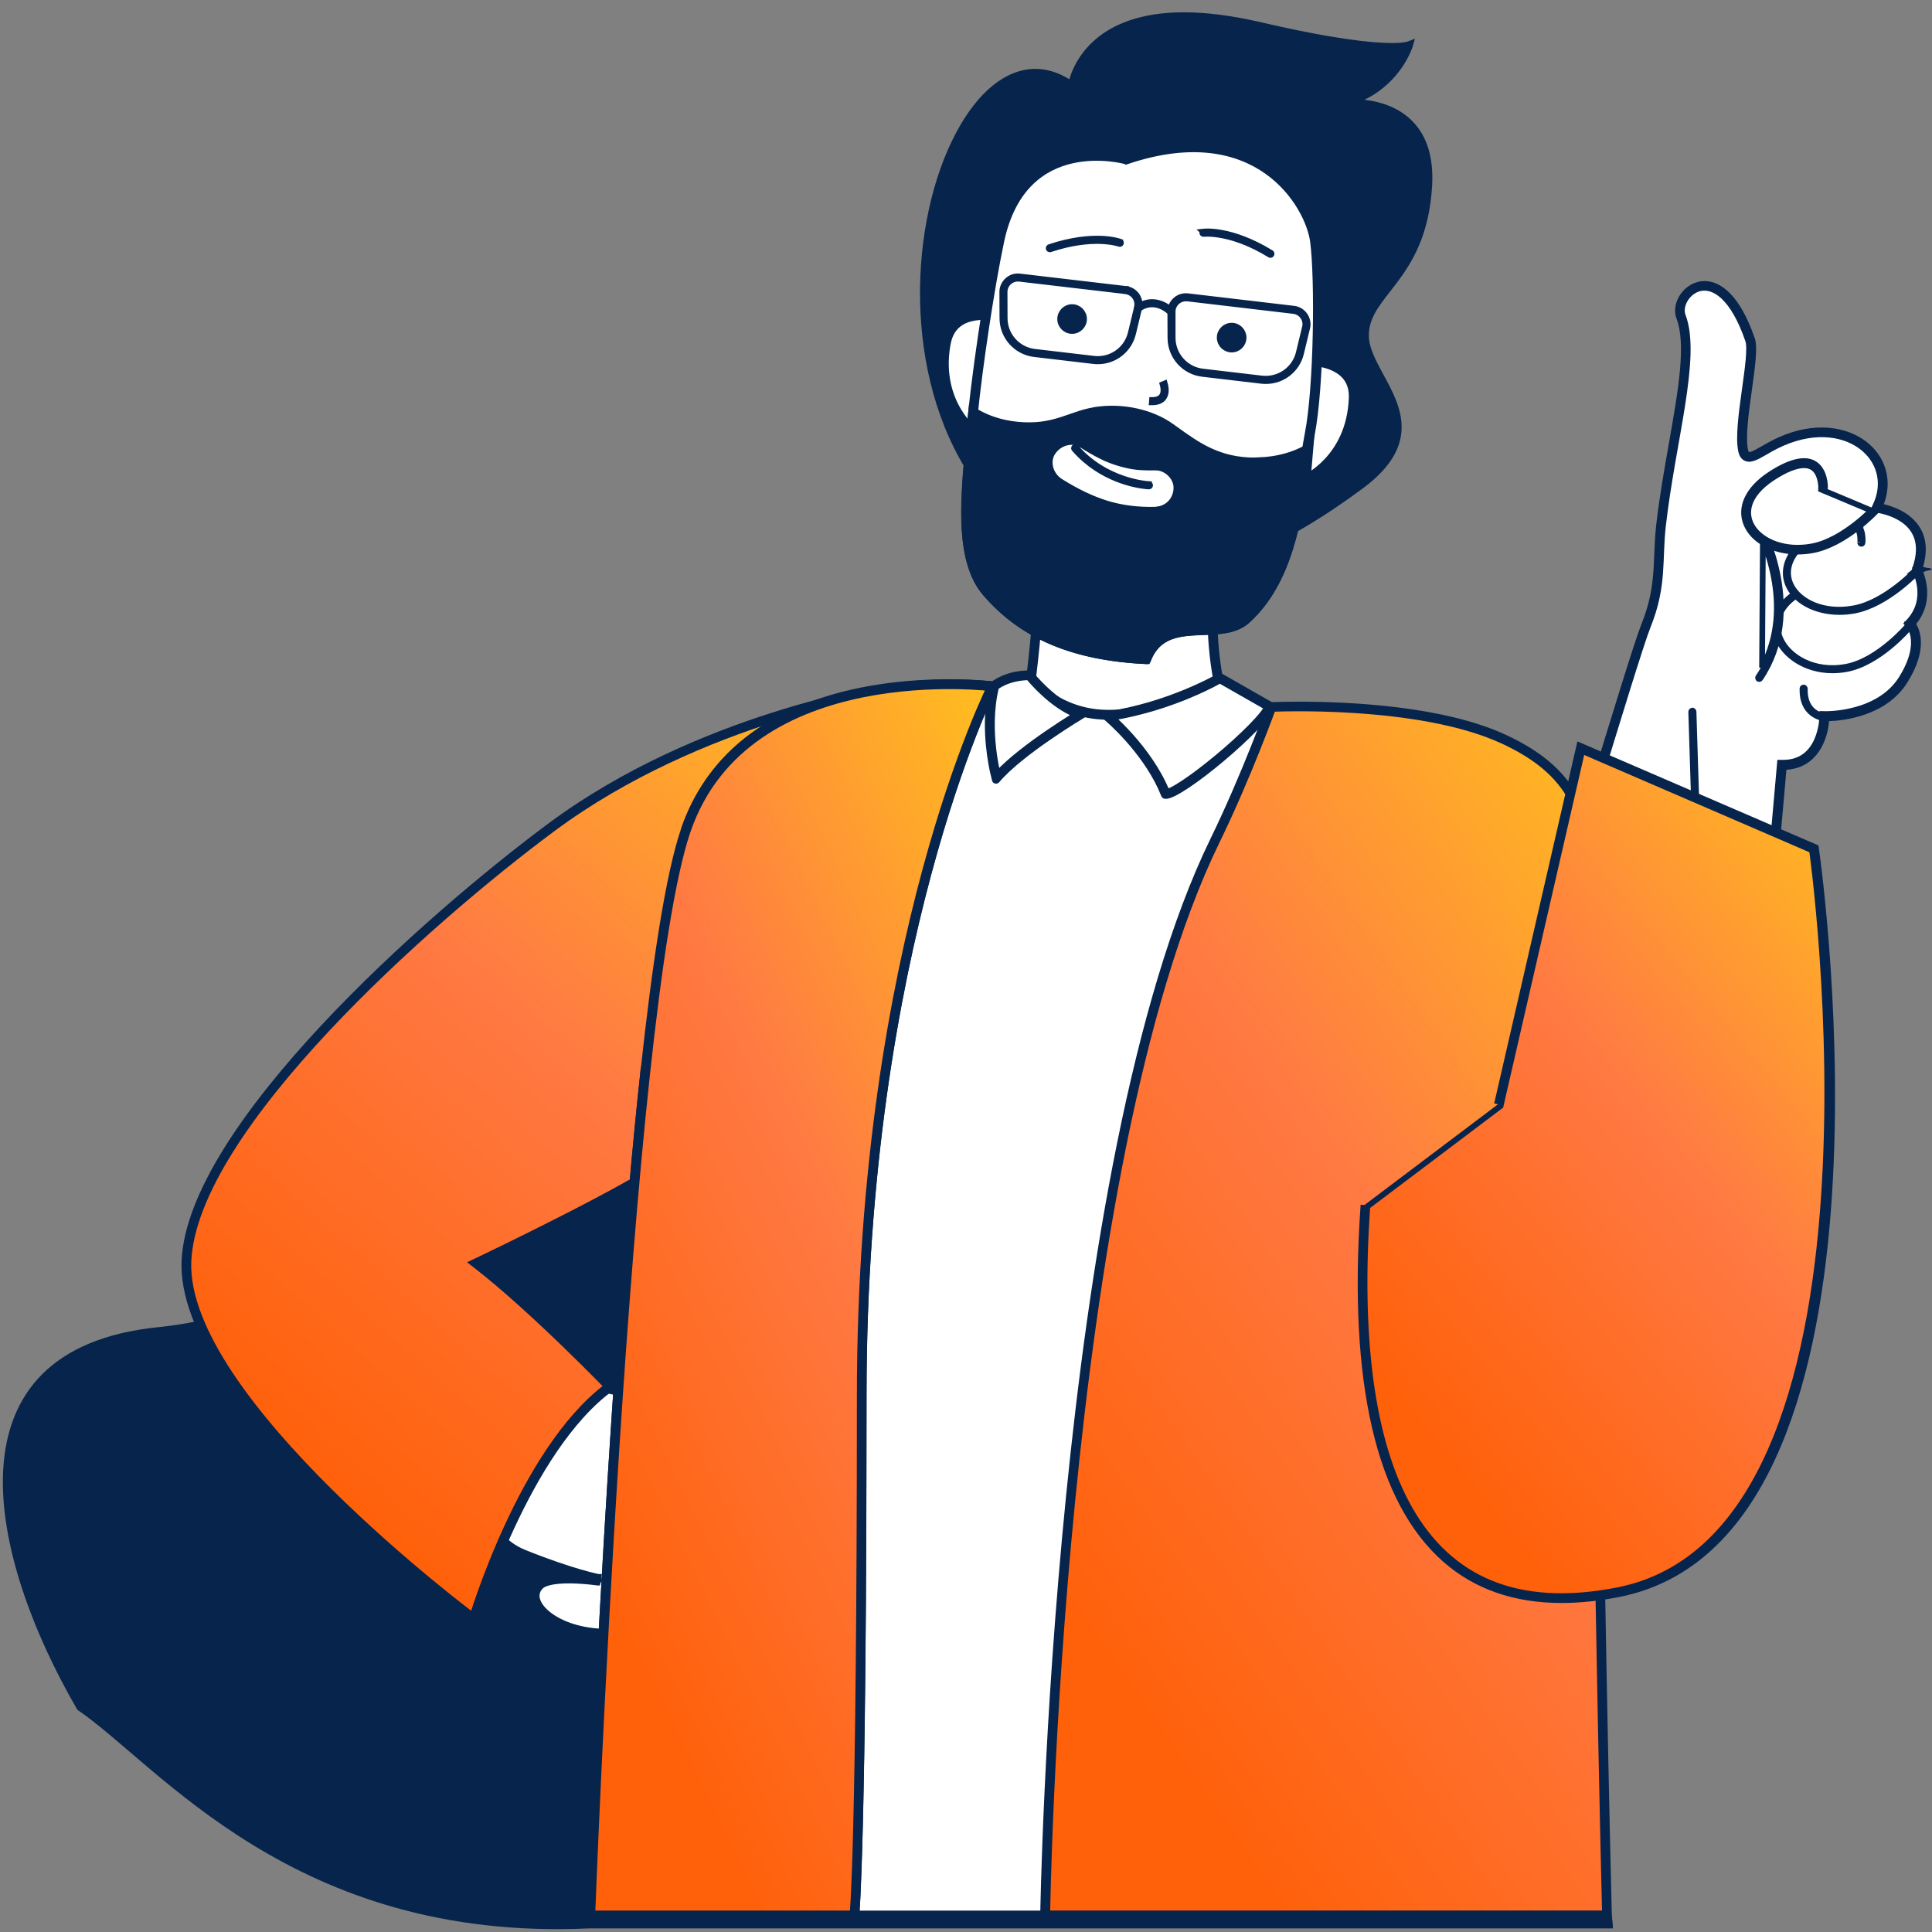
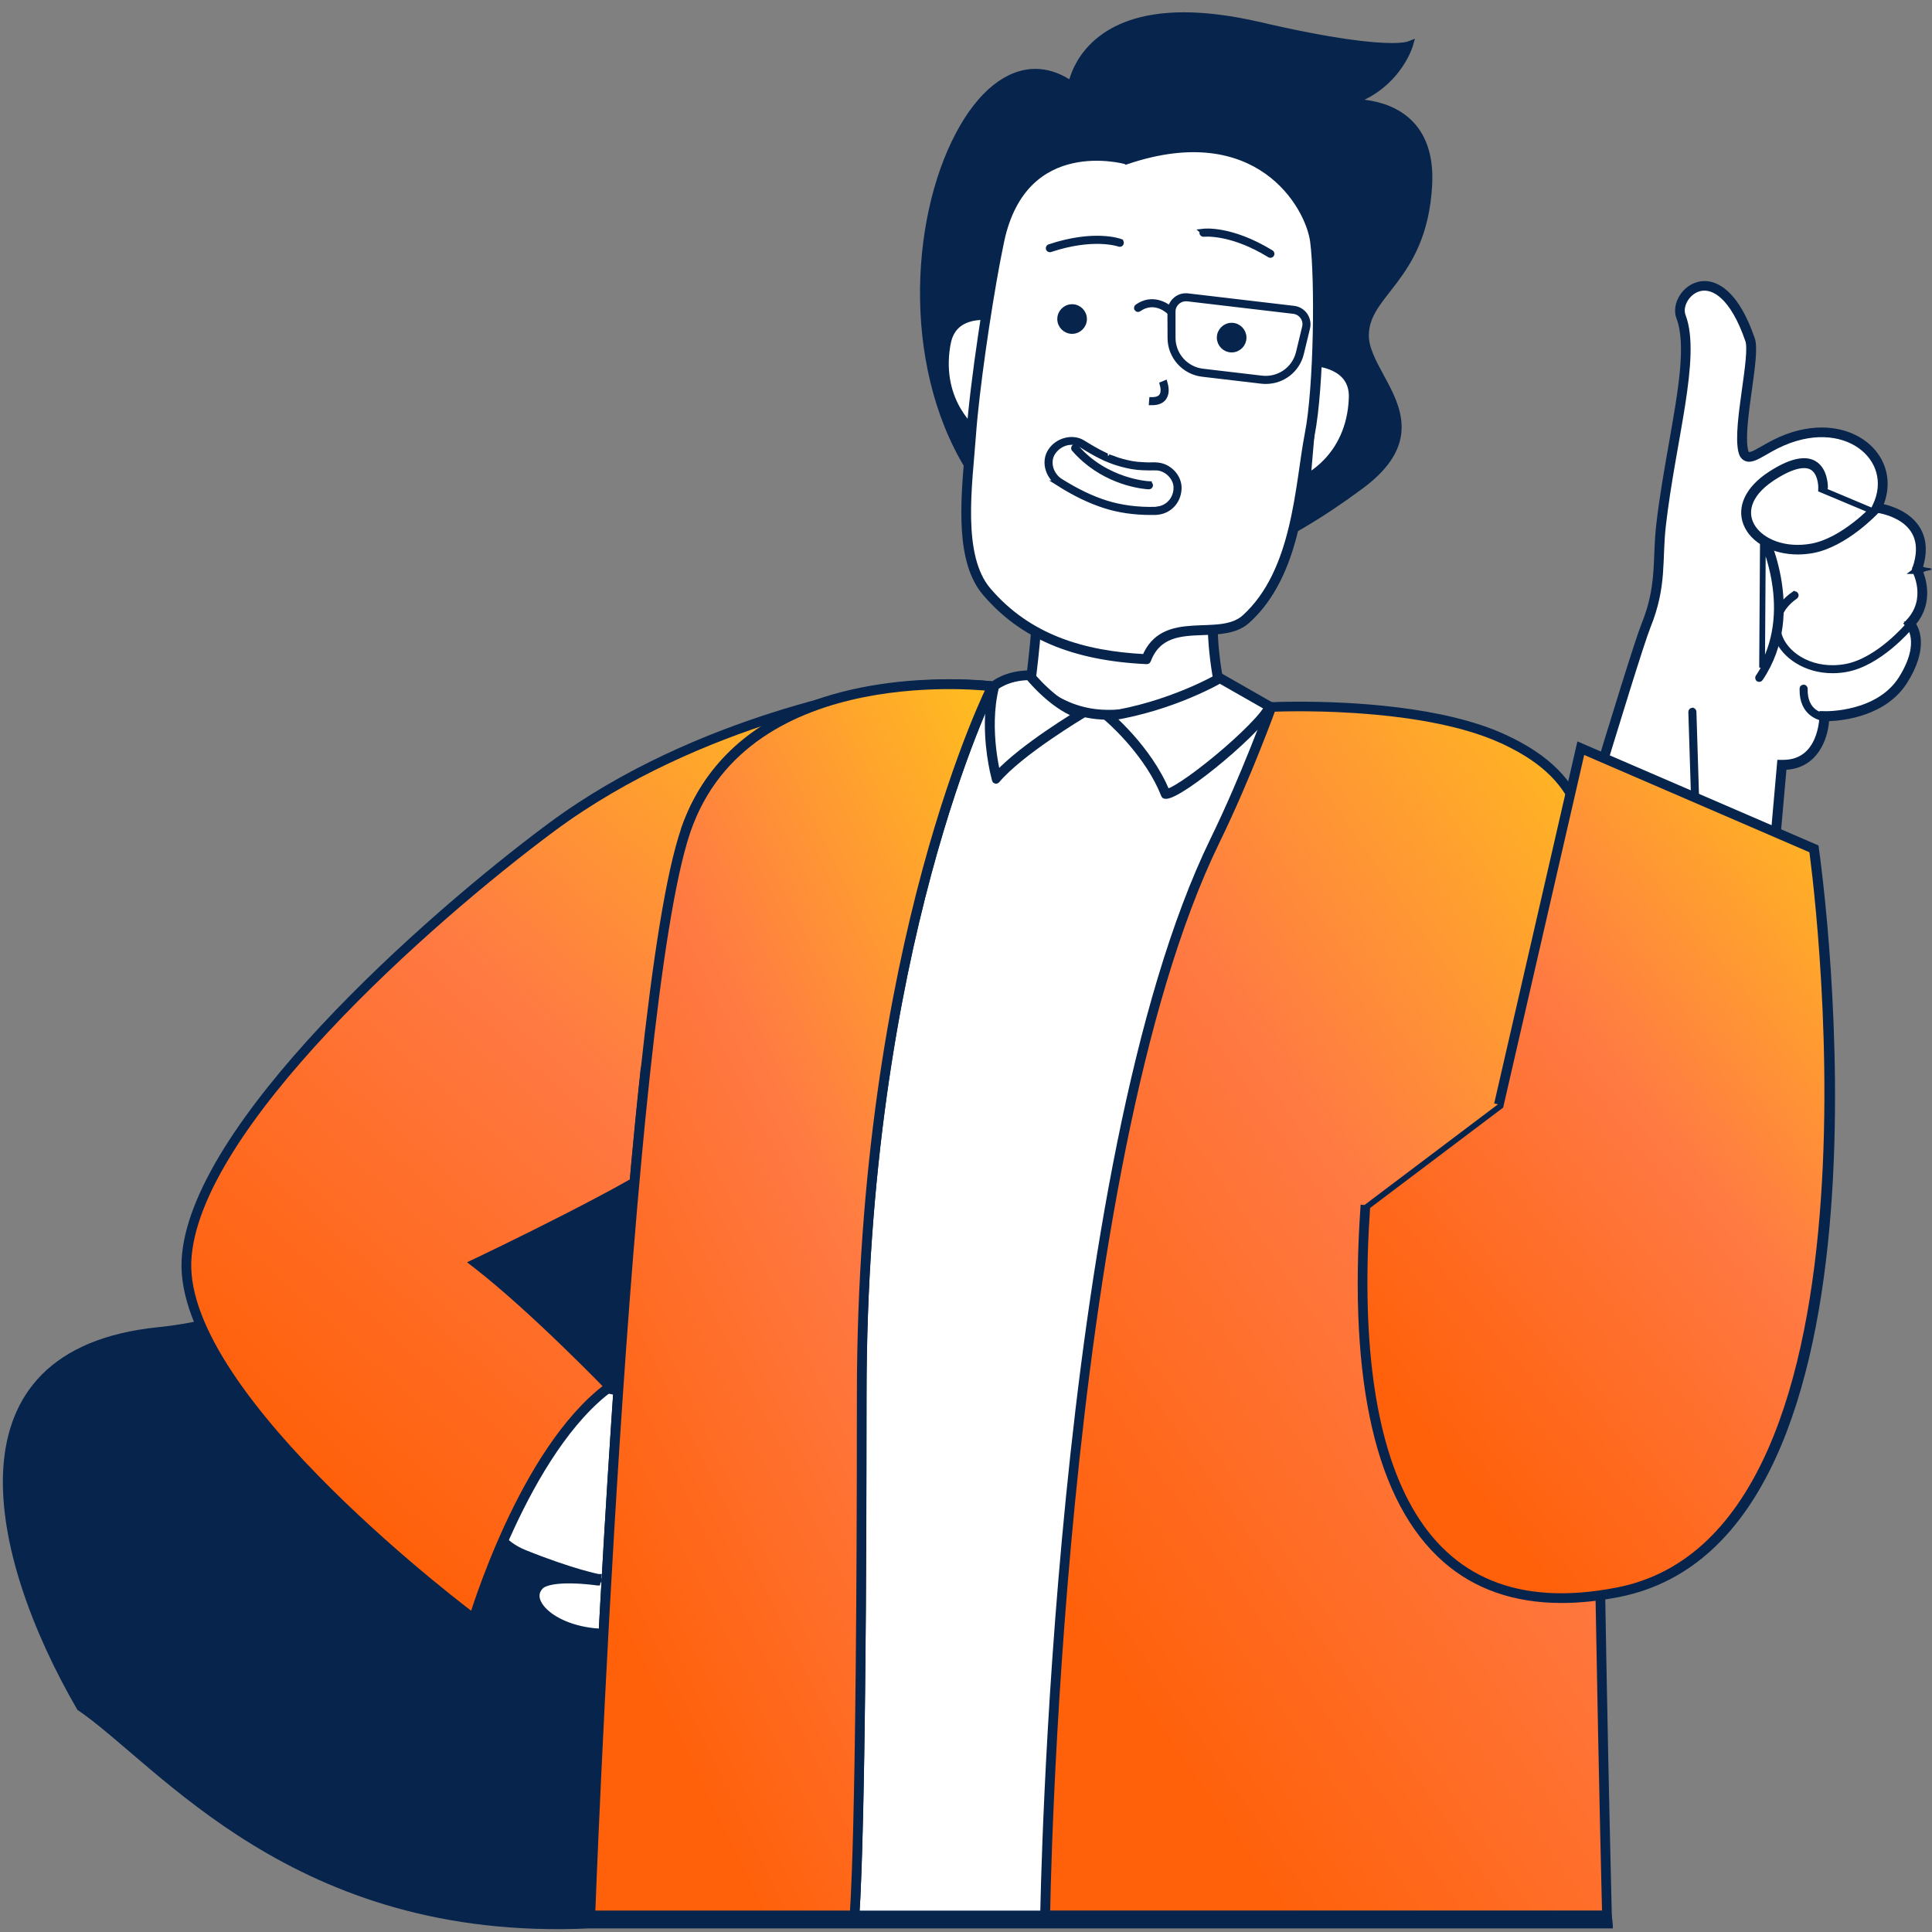
<svg xmlns="http://www.w3.org/2000/svg" width="84" height="84" viewBox="0 0 84 84" fill="none">
  <rect x="0" y="0" width="84" height="84" fill="#808080" stroke="none" />
  <path d="M25.617 83.843H70.125C70.125 78.496 52.556 58.892 34.987 51.763C17.418 44.635 18.59 56.516 6.877 57.704C-2.493 58.655 -0.541 67.605 3.363 74.338C6.877 76.714 12.733 84.437 25.617 83.843Z" fill="#06244C" />
  <path d="M47.903 1.867C48.946 1.028 50.938 0.375 54.727 1.255C57.484 1.896 59.118 2.108 60.065 2.159C60.538 2.185 60.841 2.171 61.029 2.148C61.037 2.147 61.045 2.145 61.053 2.144C61.04 2.173 61.028 2.206 61.012 2.24C60.922 2.429 60.778 2.686 60.565 2.96C60.138 3.507 59.435 4.118 58.321 4.378L58.225 4.4V4.644L58.365 4.626L58.367 4.625C58.369 4.625 58.372 4.625 58.375 4.625C58.382 4.624 58.392 4.622 58.406 4.621C58.434 4.619 58.475 4.616 58.527 4.613C58.632 4.608 58.782 4.604 58.962 4.612C59.323 4.629 59.799 4.691 60.265 4.875C60.73 5.059 61.182 5.363 61.505 5.859C61.828 6.356 62.03 7.057 61.974 8.05C61.86 10.046 61.194 11.179 60.549 12.05C60.229 12.481 59.898 12.869 59.653 13.254C59.404 13.646 59.23 14.056 59.22 14.555C59.209 15.058 59.429 15.561 59.688 16.056C59.951 16.56 60.253 17.057 60.45 17.583C60.645 18.103 60.728 18.633 60.558 19.188C60.386 19.744 59.955 20.345 59.079 20.995C57.305 22.311 54.449 24.145 51.392 24.686C49.866 24.957 48.294 24.904 46.781 24.308C45.27 23.712 43.808 22.569 42.508 20.644C39.992 16.916 39.855 11.861 40.942 8.157C41.486 6.305 42.331 4.809 43.318 3.987C43.81 3.578 44.333 3.34 44.869 3.302C45.404 3.264 45.965 3.425 46.537 3.836L46.709 3.96L46.734 3.749V3.748C46.735 3.747 46.735 3.744 46.735 3.74C46.736 3.733 46.739 3.722 46.741 3.708C46.746 3.679 46.755 3.636 46.769 3.581C46.796 3.471 46.845 3.314 46.926 3.13C47.087 2.762 47.38 2.288 47.903 1.867Z" fill="#06244C" stroke="#06244C" stroke-width="0.25" />
  <path d="M51.474 0.66C52.445 0.66 53.551 0.802 54.764 1.083V1.082C58.002 1.836 59.679 1.996 60.523 1.996C60.777 1.996 60.949 1.981 61.059 1.965C61.114 1.957 61.153 1.949 61.181 1.942C61.194 1.939 61.205 1.937 61.213 1.935C61.217 1.933 61.22 1.932 61.223 1.932C61.224 1.931 61.225 1.931 61.226 1.931L61.227 1.93H61.227L61.23 1.929L61.329 1.891L61.301 1.988C61.281 2.05 60.831 3.452 59.306 4.207L59.116 4.186C60.287 3.657 60.859 2.728 61.084 2.257L61.179 2.06L60.96 2.079C60.349 2.134 58.722 2.106 54.743 1.181C53.544 0.904 52.443 0.761 51.476 0.761C49.304 0.761 48.098 1.46 47.435 2.193C46.778 2.92 46.669 3.663 46.659 3.74L46.648 3.823L46.58 3.774C46.072 3.41 45.548 3.221 45.019 3.221C43.811 3.221 42.663 4.197 41.77 5.88C40.758 7.784 40.18 10.377 40.227 13.043C40.273 15.71 40.944 18.463 42.443 20.684C44.334 23.484 46.88 24.915 49.676 24.915C52.461 24.915 55.725 23.572 59.12 21.054C60.295 20.182 60.714 19.369 60.719 18.58C60.724 17.806 60.327 17.086 59.961 16.412C59.642 15.829 59.359 15.302 59.302 14.779L59.291 14.556C59.308 13.777 59.732 13.226 60.262 12.545C60.978 11.623 61.878 10.466 62.035 8.171H62.041L62.048 8.053C62.108 6.948 61.86 6.07 61.287 5.463C60.515 4.645 59.356 4.529 58.75 4.529C58.636 4.529 58.541 4.534 58.473 4.538L58.451 4.42C58.66 4.365 58.853 4.297 59.033 4.221L59.239 4.427L59.303 4.489L59.352 4.466C59.989 4.546 60.778 4.781 61.356 5.394C61.936 6.007 62.206 6.896 62.142 8.057C62.022 10.16 61.304 11.328 60.625 12.23L60.338 12.602C59.836 13.246 59.404 13.794 59.39 14.555C59.383 14.851 59.468 15.152 59.591 15.45C59.714 15.749 59.88 16.055 60.047 16.362V16.363C60.419 17.044 60.814 17.774 60.815 18.564C60.817 19.339 60.437 20.201 59.179 21.133C55.696 23.717 52.62 25.014 49.674 25.014C46.739 25.014 44.278 23.584 42.357 20.737C40.855 18.512 40.175 15.742 40.128 13.046C40.081 10.349 40.665 7.737 41.679 5.831C42.622 4.055 43.814 3.12 45.017 3.12C45.489 3.12 45.962 3.265 46.428 3.553L46.568 3.64L46.614 3.48C46.719 3.115 47.002 2.412 47.72 1.8C48.436 1.19 49.596 0.66 51.474 0.66Z" fill="#06244C" stroke="#06244C" stroke-width="0.25" />
  <path d="M42.841 13.787C42.895 13.789 42.943 13.794 42.982 13.798L42.316 18.654C42.288 18.628 42.254 18.599 42.221 18.565C42.064 18.406 41.858 18.165 41.668 17.843C41.298 17.217 40.984 16.282 41.192 15.027L41.212 14.925C41.279 14.566 41.429 14.322 41.611 14.156C41.796 13.989 42.02 13.892 42.242 13.84C42.464 13.788 42.68 13.781 42.841 13.787Z" fill="white" stroke="#06244C" stroke-width="0.25" />
  <path d="M41.931 13.756C42.348 13.583 42.819 13.581 43.134 13.64L43.14 13.641C43.163 13.649 43.177 13.672 43.173 13.696L43.172 13.699C43.169 13.72 43.155 13.735 43.136 13.738H43.115C43.078 13.732 42.662 13.659 42.218 13.767C41.994 13.821 41.758 13.923 41.56 14.105C41.36 14.29 41.205 14.551 41.138 14.912C40.712 17.189 41.963 18.458 42.338 18.781L42.438 18.861C42.462 18.878 42.465 18.91 42.45 18.931L42.449 18.932C42.439 18.945 42.426 18.952 42.41 18.952C42.403 18.952 42.392 18.95 42.381 18.941C42.298 18.881 40.544 17.562 41.042 14.895C41.159 14.263 41.521 13.926 41.931 13.756Z" fill="#06244C" stroke="#06244C" stroke-width="0.25" />
  <path d="M45.083 29.694C46.095 29.582 47.271 29.554 48.491 29.611C50.935 29.727 53.545 30.193 55.382 31.04L55.401 31.048C56.303 31.467 56.924 32.001 57.335 32.633C57.749 33.269 57.957 34.014 58.017 34.857C58.137 36.552 57.661 38.621 57.1 40.964C56.816 42.147 56.28 43.473 55.626 44.946C54.974 46.416 54.205 48.035 53.468 49.791C51.991 53.306 50.628 57.394 50.527 62.059C50.427 66.702 50.502 72.019 50.602 76.175C50.651 78.253 50.707 80.041 50.751 81.31C50.773 81.944 50.791 82.448 50.805 82.794C50.811 82.966 50.817 83.1 50.82 83.189C50.82 83.192 50.82 83.194 50.82 83.196H33.408C33.408 83.134 33.408 83.049 33.407 82.942C33.406 82.694 33.405 82.327 33.407 81.856C33.411 80.915 33.424 79.553 33.461 77.875C33.535 74.518 33.707 69.893 34.096 64.823C34.874 54.677 36.52 42.772 39.983 35.665C40.68 34.236 41.038 33.016 41.381 32.095C41.727 31.164 42.053 30.557 42.667 30.266C43.226 30.001 44.068 29.806 45.083 29.694Z" fill="white" stroke="#06244C" stroke-width="0.25" />
  <path d="M47.291 29.505C45.273 29.505 43.574 29.753 42.638 30.195C42.222 30.392 41.938 30.725 41.701 31.167C41.467 31.606 41.273 32.165 41.044 32.821C40.773 33.6 40.439 34.565 39.919 35.629V35.63C36.61 42.42 34.962 53.651 34.143 63.495C33.322 73.345 33.328 81.83 33.335 83.144L33.336 83.269H50.901L50.897 83.138C50.835 81.593 50.418 70.614 50.602 62.057C50.734 55.886 53.086 50.718 54.984 46.545C55.905 44.521 56.711 42.746 57.117 41.191L57.123 41.197L57.175 40.98C57.698 38.79 58.193 36.724 58.094 34.994C58.044 34.126 57.845 33.335 57.42 32.651C56.994 31.967 56.347 31.399 55.417 30.969C53.454 30.064 50.34 29.505 47.291 29.505ZM33.237 81.751C33.254 78.841 33.362 72.21 33.955 64.61C34.746 54.47 36.397 42.63 39.829 35.587C40.347 34.526 40.668 33.597 40.95 32.787C41.186 32.107 41.385 31.535 41.635 31.08C41.883 30.628 42.176 30.301 42.595 30.102C43.525 29.662 45.231 29.402 47.291 29.402C50.364 29.402 53.494 29.97 55.457 30.877L55.482 30.889H55.483C56.429 31.329 57.076 31.893 57.502 32.557C57.932 33.227 58.143 34.006 58.201 34.878C58.317 36.628 57.816 38.724 57.27 41.001C56.885 42.612 56.051 44.446 55.077 46.587C53.193 50.727 50.836 55.905 50.703 62.06C50.514 70.917 50.965 82.372 51.001 83.262L51.002 83.282L51.01 83.301C51.012 83.307 51.013 83.313 51.013 83.318C51.013 83.346 50.99 83.368 50.963 83.368H33.287C33.258 83.368 33.237 83.345 33.237 83.32V81.751Z" fill="#06244C" stroke="#06244C" stroke-width="0.25" />
  <path d="M57.432 15.833C57.59 15.862 57.799 15.917 58.004 16.017C58.209 16.116 58.407 16.26 58.55 16.464C58.691 16.666 58.784 16.937 58.77 17.303C58.721 18.63 58.193 19.505 57.682 20.048C57.425 20.32 57.172 20.51 56.983 20.631C56.944 20.657 56.904 20.676 56.871 20.695L57.29 15.812C57.329 15.817 57.378 15.823 57.432 15.833Z" fill="white" stroke="#06244C" stroke-width="0.25" />
  <path d="M57.174 15.627C57.494 15.639 57.953 15.743 58.322 16.004C58.685 16.26 58.965 16.669 58.94 17.31C58.84 19.997 56.871 20.905 56.745 20.961C56.733 20.965 56.726 20.967 56.721 20.967C56.713 20.967 56.705 20.965 56.696 20.959L56.676 20.934C56.669 20.916 56.672 20.896 56.685 20.882L56.702 20.87C56.802 20.827 58.742 19.946 58.84 17.305C58.854 16.936 58.76 16.647 58.606 16.423C58.453 16.201 58.245 16.05 58.039 15.948C57.63 15.746 57.208 15.727 57.169 15.726H57.17C57.14 15.724 57.12 15.7 57.121 15.675C57.122 15.655 57.128 15.643 57.134 15.638C57.138 15.634 57.147 15.628 57.167 15.626L57.174 15.627Z" fill="#06244C" stroke="#06244C" stroke-width="0.25" />
  <path d="M52.635 26.471C52.633 26.519 52.631 26.582 52.63 26.657C52.626 26.852 52.627 27.133 52.642 27.477C52.67 28.141 52.753 29.041 52.97 30.02C52.956 30.025 52.942 30.031 52.927 30.036C52.831 30.068 52.691 30.115 52.517 30.169C52.168 30.277 51.683 30.42 51.135 30.556C50.033 30.828 48.694 31.068 47.699 30.963H47.698C46.928 30.882 45.949 30.585 44.898 29.626C44.9 29.607 44.904 29.584 44.907 29.558C44.918 29.471 44.934 29.346 44.952 29.192C44.989 28.885 45.036 28.462 45.08 28C45.161 27.153 45.23 26.163 45.193 25.521L52.635 26.471Z" fill="white" stroke="#06244C" stroke-width="0.25" />
  <path d="M45.062 25.329H45.066L52.775 26.312C52.789 26.314 52.8 26.321 52.808 26.33L52.818 26.364V26.375C52.818 26.375 52.791 26.818 52.82 27.494C52.846 28.089 52.917 28.872 53.088 29.727L53.168 30.098C53.174 30.122 53.16 30.148 53.137 30.156H53.135C53.079 30.177 52.355 30.43 51.391 30.679C50.424 30.927 49.225 31.169 48.216 31.169C48.029 31.169 47.851 31.159 47.683 31.142C46.613 31.029 45.651 30.566 44.737 29.719H44.738C44.724 29.704 44.718 29.688 44.719 29.673C44.721 29.655 44.822 28.887 44.909 27.974C44.985 27.178 45.05 26.26 45.026 25.634L45.011 25.385C45.01 25.375 45.011 25.367 45.014 25.36L45.024 25.345L45.029 25.339C45.034 25.334 45.039 25.331 45.043 25.33C45.047 25.329 45.053 25.328 45.062 25.329ZM45.126 25.584C45.18 26.786 44.895 29.094 44.831 29.594L44.822 29.658L44.871 29.702C45.741 30.489 46.664 30.93 47.693 31.038C48.585 31.133 49.737 30.953 50.739 30.727C51.745 30.499 52.616 30.221 52.953 30.108L53.06 30.072L53.036 29.963C52.684 28.354 52.695 26.98 52.711 26.519L52.715 26.404L52.602 26.39L45.267 25.455L45.119 25.436L45.126 25.584Z" fill="#06244C" stroke="#06244C" stroke-width="0.25" />
  <path d="M49.012 7.009C51.849 6.057 53.815 6.546 55.094 7.455C56.38 8.37 56.987 9.72 57.089 10.507V10.508C57.194 11.32 57.236 12.897 57.201 14.532C57.166 16.167 57.054 17.845 56.856 18.856C56.748 19.414 56.66 20.072 56.558 20.768C56.454 21.465 56.334 22.205 56.157 22.939C55.803 24.41 55.224 25.842 54.116 26.847C53.85 27.088 53.508 27.198 53.117 27.252C52.721 27.306 52.304 27.3 51.869 27.327C51.444 27.353 51.013 27.411 50.639 27.601C50.28 27.782 49.981 28.081 49.78 28.566C47.078 28.429 44.711 27.706 42.968 25.668C42.332 24.925 42.121 23.787 42.097 22.541C42.072 21.297 42.232 19.982 42.31 18.892C42.445 17.005 42.944 13.564 43.364 11.34L43.538 10.47C43.793 9.281 44.261 8.478 44.81 7.938C45.361 7.399 46.001 7.115 46.613 6.978C47.226 6.84 47.81 6.849 48.241 6.893C48.456 6.914 48.633 6.945 48.755 6.97C48.816 6.982 48.864 6.993 48.895 7.001C48.911 7.005 48.924 7.008 48.932 7.01C48.935 7.011 48.939 7.012 48.94 7.013H48.942V7.014L48.98 6.915L49.012 7.009Z" fill="white" stroke="#06244C" stroke-width="0.25" />
  <path d="M51.849 6.325H51.9C55.557 6.325 57.097 9.143 57.272 10.492C57.376 11.302 57.42 12.878 57.386 14.52C57.352 16.161 57.24 17.853 57.036 18.895C56.951 19.323 56.88 19.814 56.805 20.329C56.642 21.449 56.461 22.695 56.089 23.872C55.717 25.049 55.155 26.148 54.238 26.98C53.743 27.429 53.045 27.46 52.31 27.487C51.832 27.505 51.34 27.522 50.918 27.678C50.485 27.838 50.127 28.142 49.913 28.718V28.719C49.906 28.737 49.887 28.751 49.866 28.751H49.863C46.66 28.602 44.436 27.655 42.837 25.785C42.259 25.11 42.017 24.139 41.946 23.058C41.875 21.979 41.975 20.813 42.065 19.765C42.093 19.457 42.118 19.163 42.139 18.882C42.297 16.64 42.943 12.426 43.37 10.435C43.722 8.791 44.476 7.86 45.295 7.337C46.118 6.811 47.022 6.689 47.682 6.689C48.308 6.69 48.788 6.794 48.94 6.833L48.977 6.842L49.011 6.831C50.014 6.497 50.969 6.328 51.845 6.321L51.849 6.325ZM51.894 6.421C50.995 6.421 50.02 6.596 48.994 6.94C48.985 6.942 48.972 6.943 48.964 6.94C48.91 6.925 48.383 6.787 47.679 6.787C46.904 6.787 46.011 6.946 45.23 7.488C44.445 8.033 43.787 8.955 43.465 10.455C43.038 12.444 42.395 16.646 42.235 18.886C42.215 19.165 42.189 19.463 42.162 19.77C42.075 20.783 41.975 21.932 42.038 22.99C42.101 24.046 42.327 25.036 42.909 25.718C44.478 27.551 46.659 28.477 49.741 28.643L49.828 28.648L49.862 28.567C50.101 28.01 50.471 27.727 50.895 27.575C51.328 27.42 51.82 27.402 52.304 27.385C52.647 27.372 52.994 27.359 53.31 27.298C53.627 27.236 53.925 27.123 54.168 26.903C55.082 26.074 55.636 24.967 56.001 23.802C56.365 22.637 56.544 21.402 56.702 20.312L56.701 20.311C56.779 19.79 56.849 19.302 56.933 18.874L56.962 18.725H56.956C57.141 17.684 57.245 16.069 57.277 14.514C57.312 12.882 57.27 11.301 57.166 10.501C56.993 9.158 55.473 6.421 51.894 6.421Z" fill="#06244C" stroke="#06244C" stroke-width="0.25" />
-   <path d="M47.645 17.993C48.868 17.803 50.05 18.118 50.837 18.683V18.684C51.867 19.426 52.836 20.193 54.545 20.193C55.376 20.193 56.094 20.017 56.706 19.715C56.542 20.798 56.389 22.077 56.053 23.319C55.691 24.655 55.121 25.928 54.108 26.847C53.842 27.088 53.5 27.197 53.109 27.251C52.713 27.305 52.296 27.3 51.861 27.327C51.436 27.353 51.005 27.411 50.631 27.601C50.272 27.782 49.974 28.081 49.773 28.565C47.071 28.428 44.703 27.706 42.96 25.668C42.324 24.925 42.114 23.787 42.089 22.54C42.07 21.607 42.156 20.634 42.232 19.746L42.302 18.892C42.319 18.66 42.346 18.38 42.382 18.064C43.039 18.44 43.831 18.664 44.763 18.664C45.395 18.664 45.89 18.529 46.341 18.378C46.795 18.226 47.188 18.065 47.645 17.993ZM47.105 19.195C46.578 18.862 45.917 19.107 45.611 19.579V19.58C45.28 20.099 45.524 20.777 45.998 21.075C46.549 21.421 47.13 21.73 47.747 21.954L48.014 22.045C48.628 22.242 49.279 22.329 49.922 22.338L49.911 22.35L50.224 22.342C50.796 22.327 51.23 21.91 51.303 21.365L51.312 21.255C51.326 20.957 51.192 20.68 50.99 20.48C50.789 20.281 50.509 20.151 50.218 20.157H50.217C50.044 20.162 49.873 20.162 49.702 20.153C49.622 20.149 49.546 20.144 49.469 20.138V20.137H49.458C49.457 20.137 49.454 20.136 49.449 20.136C49.443 20.135 49.434 20.135 49.424 20.134L49.355 20.126C49.332 20.122 49.307 20.118 49.286 20.114C49.259 20.11 49.241 20.107 49.232 20.105L49.23 20.105C49.16 20.091 49.089 20.076 49.016 20.06H49.015C48.876 20.029 48.739 19.991 48.602 19.947C48.467 19.903 48.345 19.852 48.203 19.8L48.144 19.773C48.076 19.742 48.01 19.708 47.941 19.674C47.655 19.531 47.379 19.367 47.105 19.195Z" fill="#06244C" stroke="#06244C" stroke-width="0.25" />
-   <path d="M47.617 17.822C48.798 17.636 50.073 17.919 50.942 18.544V18.545L51.1 18.658H51.101C52.057 19.346 52.984 20.02 54.551 20.02H54.753L54.747 20.01C55.521 19.982 56.228 19.795 56.846 19.444L56.935 19.393L56.92 19.496L56.796 20.328C56.633 21.448 56.453 22.693 56.08 23.87C55.708 25.046 55.147 26.145 54.23 26.977C53.735 27.425 53.037 27.456 52.302 27.483C51.824 27.501 51.331 27.519 50.909 27.675C50.476 27.835 50.119 28.139 49.904 28.714L49.891 28.748L49.855 28.747H49.855C46.651 28.598 44.428 27.651 42.829 25.782C42.252 25.106 42.01 24.134 41.938 23.054C41.867 21.975 41.968 20.809 42.058 19.761V19.76C42.083 19.453 42.107 19.157 42.128 18.876C42.138 18.737 42.152 18.58 42.169 18.408L42.23 17.852L42.238 17.775L42.305 17.818C43.01 18.265 43.837 18.488 44.762 18.488C45.499 18.488 46.048 18.297 46.562 18.117C46.817 18.028 47.072 17.94 47.342 17.877L47.617 17.822ZM50.722 18.513C49.876 17.977 48.714 17.753 47.636 17.919H47.635C47.267 17.978 46.936 18.094 46.599 18.212C46.058 18.401 45.515 18.589 44.767 18.589C43.916 18.589 43.151 18.404 42.486 18.04L42.322 17.95L42.303 18.137C42.273 18.419 42.248 18.673 42.231 18.887C42.211 19.168 42.187 19.463 42.159 19.773L42.158 19.773C42.071 20.785 41.972 21.933 42.035 22.991C42.098 24.047 42.323 25.037 42.905 25.719C44.474 27.552 46.655 28.478 49.737 28.644L49.824 28.648L49.858 28.568C50.097 28.011 50.467 27.728 50.892 27.576C51.325 27.421 51.816 27.403 52.3 27.386C52.644 27.373 52.99 27.36 53.306 27.299C53.623 27.237 53.922 27.124 54.164 26.904C55.078 26.075 55.632 24.969 55.997 23.804C56.27 22.93 56.439 22.017 56.573 21.156L56.698 20.316C56.724 20.146 56.745 19.985 56.77 19.823L56.807 19.592L56.594 19.691C55.986 19.976 55.301 20.121 54.551 20.121C53.157 20.121 52.281 19.616 51.414 19.005L51.042 18.738L50.888 18.625L50.887 18.624L50.722 18.513Z" fill="#06244C" stroke="#06244C" stroke-width="0.25" />
  <path d="M45.681 19.619C45.983 19.151 46.637 18.983 47.073 19.257C47.392 19.457 47.662 19.609 47.916 19.738H47.917C47.956 19.758 47.995 19.776 48.034 19.795L48.019 19.879L48.246 19.97L48.287 19.905L48.337 19.922V19.923C48.42 19.955 48.502 19.985 48.586 20.014L48.588 20.015C48.658 20.037 48.728 20.057 48.798 20.076L49.01 20.129L49.226 20.173L49.232 20.174L49.47 20.206H49.475C49.548 20.213 49.629 20.219 49.707 20.222V20.223C49.866 20.231 50.022 20.231 50.177 20.227L50.179 20.23H50.23C50.476 20.23 50.708 20.319 50.894 20.48L50.971 20.553C51.137 20.726 51.233 20.943 51.247 21.157L51.248 21.249C51.223 21.825 50.797 22.248 50.234 22.263H50.233C50.165 22.265 50.101 22.265 50.032 22.265C49.315 22.265 48.646 22.168 48.043 21.975H48.042C47.405 21.771 46.75 21.458 46.043 21.012H46.044C45.803 20.859 45.627 20.609 45.563 20.325C45.507 20.072 45.55 19.821 45.681 19.619ZM46.584 19.215C46.261 19.215 45.945 19.396 45.767 19.673C45.662 19.834 45.621 20.027 45.647 20.222L45.661 20.306C45.711 20.528 45.84 20.733 46.018 20.872L46.097 20.928C46.795 21.367 47.442 21.679 48.073 21.879C48.727 22.086 49.461 22.183 50.231 22.162L50.352 22.159V22.145C50.801 22.079 51.128 21.713 51.149 21.239L51.148 21.238C51.159 21.015 51.063 20.79 50.898 20.617V20.616L50.83 20.553C50.666 20.412 50.458 20.326 50.253 20.326V20.325L50.25 20.326C50.033 20.331 49.881 20.328 49.704 20.321H49.705L49.467 20.306L49.205 20.27C49.133 20.256 49.06 20.242 48.989 20.225L48.986 20.224C48.843 20.193 48.702 20.153 48.559 20.108H48.558C48.473 20.082 48.392 20.05 48.302 20.017L48.074 19.925C48.007 19.894 47.94 19.862 47.873 19.827H47.871C47.616 19.7 47.344 19.544 47.022 19.341H47.02C46.888 19.259 46.74 19.215 46.584 19.215Z" fill="#06244C" stroke="#06244C" stroke-width="0.25" />
  <path d="M46.782 19.449V19.45C47.436 20.204 48.224 20.604 48.849 20.814C49.443 21.015 49.895 21.046 49.955 21.049V21.05C49.985 21.051 50.006 21.076 50.005 21.101C50.004 21.13 49.98 21.15 49.954 21.15L49.849 21.143C49.43 21.102 47.877 20.864 46.707 19.516L46.695 19.481C46.696 19.469 46.703 19.456 46.714 19.446C46.735 19.428 46.764 19.43 46.782 19.449Z" fill="#06244C" stroke="#06244C" stroke-width="0.25" />
  <path d="M51.643 12.88L56.251 13.422L56.259 13.423C56.448 13.447 56.621 13.551 56.731 13.709V13.71C56.828 13.85 56.87 14.021 56.848 14.187L56.834 14.258L56.567 15.362C56.397 16.073 55.767 16.568 55.037 16.568C54.974 16.568 54.913 16.566 54.852 16.558H54.851L52.279 16.255C51.489 16.162 50.89 15.491 50.888 14.694L50.883 13.56C50.883 13.376 50.953 13.205 51.081 13.076V13.075C51.227 12.927 51.426 12.855 51.643 12.88ZM51.563 12.975C51.407 12.975 51.262 13.036 51.152 13.146C51.044 13.254 50.981 13.399 50.985 13.557V14.693C50.988 15.439 51.55 16.068 52.291 16.155L54.862 16.458H54.863C55.612 16.54 56.294 16.06 56.469 15.339L56.727 14.27L56.73 14.268L56.737 14.233C56.778 14.07 56.746 13.903 56.651 13.766H56.65C56.557 13.629 56.406 13.54 56.242 13.52H56.241L51.633 12.977H51.634C51.607 12.974 51.58 12.975 51.563 12.975Z" fill="#06244C" stroke="#06244C" stroke-width="0.25" />
-   <path d="M44.257 12.116C44.1 12.116 43.954 12.177 43.845 12.287C43.734 12.398 43.677 12.546 43.677 12.698V12.699L43.681 13.835C43.681 14.581 44.244 15.21 44.984 15.297L47.556 15.599L47.557 15.6C48.309 15.684 48.99 15.202 49.164 14.48L49.431 13.376L49.435 13.361V13.347C49.465 13.194 49.434 13.035 49.344 12.906C49.249 12.771 49.101 12.681 48.935 12.661L48.935 12.66L44.326 12.119H44.327C44.3 12.116 44.274 12.116 44.257 12.116ZM43.578 12.699C43.576 12.517 43.647 12.347 43.776 12.218L43.777 12.217C43.923 12.067 44.125 11.995 44.336 12.021H44.338L48.946 12.562H48.949V12.563C49.116 12.582 49.272 12.664 49.383 12.792L49.428 12.85C49.524 12.992 49.565 13.163 49.543 13.328L49.529 13.399L49.263 14.503C49.09 15.214 48.462 15.71 47.732 15.71C47.669 15.71 47.608 15.707 47.548 15.699H47.546L44.975 15.396C44.184 15.304 43.583 14.632 43.583 13.836L43.578 12.7V12.699Z" fill="#06244C" stroke="#06244C" stroke-width="0.25" />
  <path d="M49.45 13.349C49.775 13.119 50.089 13.1 50.355 13.167C50.557 13.218 50.732 13.321 50.857 13.424L50.966 13.525C50.975 13.536 50.979 13.548 50.978 13.56L50.963 13.595C50.953 13.604 50.94 13.608 50.928 13.608C50.915 13.608 50.902 13.603 50.894 13.595C50.876 13.575 50.715 13.411 50.469 13.31C50.216 13.208 49.87 13.173 49.509 13.429L49.508 13.43C49.484 13.447 49.454 13.44 49.44 13.42V13.419L49.438 13.416C49.431 13.407 49.428 13.394 49.431 13.381C49.433 13.367 49.44 13.356 49.45 13.349Z" fill="#06244C" stroke="#06244C" stroke-width="0.25" />
  <path d="M45.629 10.744C47.58 10.092 48.682 10.501 48.706 10.51V10.511C48.732 10.521 48.745 10.548 48.735 10.574C48.725 10.601 48.699 10.614 48.67 10.604C48.588 10.574 47.5 10.226 45.659 10.839L45.654 10.841C45.654 10.841 45.651 10.842 45.644 10.842C45.625 10.842 45.604 10.829 45.596 10.807C45.59 10.787 45.596 10.767 45.611 10.754L45.629 10.744Z" fill="#06244C" stroke="#06244C" stroke-width="0.25" />
  <path d="M52.316 10.07C52.342 10.067 53.507 9.919 55.262 10.994L55.268 10.997C55.285 11.012 55.293 11.038 55.279 11.06C55.269 11.078 55.253 11.086 55.236 11.086L55.21 11.077L54.899 10.896C54.191 10.504 53.591 10.319 53.149 10.233C52.897 10.185 52.697 10.168 52.558 10.164C52.488 10.162 52.433 10.163 52.395 10.165C52.377 10.166 52.361 10.167 52.351 10.168C52.346 10.168 52.342 10.169 52.339 10.169H52.336L52.327 10.17C52.318 10.171 52.305 10.168 52.293 10.159C52.282 10.15 52.275 10.139 52.273 10.129C52.27 10.101 52.289 10.075 52.317 10.071L52.316 10.07Z" fill="#06244C" stroke="#06244C" stroke-width="0.25" />
  <path d="M53.547 14.336C53.737 14.336 53.891 14.489 53.891 14.68C53.891 14.87 53.735 15.023 53.547 15.023C53.358 15.023 53.203 14.87 53.203 14.68C53.203 14.489 53.356 14.336 53.547 14.336Z" fill="#06244C" stroke="#06244C" stroke-width="0.25" />
  <path d="M53.551 14.16C53.837 14.16 54.069 14.394 54.069 14.68C54.069 14.965 53.837 15.198 53.551 15.198C53.265 15.198 53.032 14.966 53.031 14.68C53.031 14.394 53.265 14.16 53.551 14.16ZM53.551 14.261C53.32 14.261 53.132 14.449 53.132 14.68C53.132 14.91 53.32 15.098 53.551 15.098C53.781 15.097 53.968 14.91 53.969 14.68C53.969 14.449 53.781 14.261 53.551 14.261Z" fill="#06244C" stroke="#06244C" stroke-width="0.25" />
  <path d="M46.609 13.527C46.8 13.527 46.953 13.681 46.953 13.871C46.953 14.062 46.8 14.215 46.609 14.215C46.419 14.215 46.266 14.062 46.266 13.871C46.266 13.681 46.419 13.527 46.609 13.527Z" fill="#06244C" stroke="#06244C" stroke-width="0.25" />
  <path d="M46.613 13.352C46.899 13.352 47.132 13.585 47.132 13.871C47.132 14.157 46.899 14.389 46.613 14.39C46.327 14.39 46.094 14.157 46.094 13.871C46.094 13.585 46.327 13.352 46.613 13.352ZM46.613 13.452C46.383 13.452 46.194 13.64 46.194 13.871C46.195 14.101 46.383 14.289 46.613 14.289C46.844 14.289 47.031 14.101 47.031 13.871C47.031 13.641 46.844 13.452 46.613 13.452Z" fill="#06244C" stroke="#06244C" stroke-width="0.25" />
  <path d="M56.31 30.801C56.968 30.797 57.883 30.811 58.913 30.878C60.978 31.012 63.49 31.359 65.325 32.206L65.427 32.253C67.195 33.09 68.132 34.078 68.635 35.424C69.152 36.808 69.216 38.58 69.216 40.987C69.216 51.019 69.358 61.602 69.5 69.677C69.571 73.714 69.642 77.124 69.695 79.525C69.722 80.726 69.744 81.675 69.76 82.323C69.767 82.647 69.774 82.897 69.778 83.064C69.779 83.113 69.78 83.155 69.781 83.19H45.533C45.534 83.131 45.536 83.05 45.538 82.949C45.543 82.708 45.551 82.352 45.563 81.894C45.589 80.977 45.633 79.651 45.708 78.017C45.858 74.746 46.13 70.237 46.618 65.283C47.596 55.369 49.441 43.694 52.904 36.586C53.599 35.161 54.214 33.7 54.656 32.596C54.877 32.044 55.055 31.58 55.178 31.255C55.239 31.093 55.286 30.965 55.318 30.877C55.326 30.856 55.333 30.837 55.339 30.82C55.386 30.819 55.452 30.817 55.536 30.814C55.718 30.809 55.982 30.802 56.31 30.801Z" fill="url(#paint0_linear_8452_24668)" stroke="#06244C" stroke-width="0.25" />
  <path d="M56.495 30.633C58.681 30.633 62.723 30.821 65.397 32.053C67.316 32.938 68.303 34 68.82 35.412C69.338 36.827 69.387 38.603 69.388 40.941L69.387 40.943V40.995C69.387 55.869 69.702 72.116 69.863 79.404L69.955 83.323L69.956 83.375H45.352V83.324C45.354 83.163 45.483 74.985 46.472 65.083C47.461 55.175 49.311 43.562 52.743 36.519C53.429 35.113 54.039 33.663 54.48 32.562C54.701 32.012 54.879 31.548 55.003 31.22C55.065 31.056 55.113 30.926 55.147 30.836C55.163 30.791 55.176 30.756 55.185 30.731C55.189 30.719 55.193 30.71 55.195 30.703C55.198 30.696 55.198 30.693 55.198 30.693L55.199 30.69L55.21 30.659L55.236 30.657V30.658C55.24 30.658 55.372 30.652 55.583 30.645C55.8 30.639 56.113 30.633 56.495 30.633ZM56.497 30.733C55.956 30.733 55.554 30.745 55.368 30.752L55.284 30.755L55.256 30.833C55.047 31.401 54.056 34.053 52.834 36.56C49.529 43.341 47.699 54.342 46.688 63.958C45.676 73.58 45.482 81.838 45.457 83.144V83.274H69.858L69.855 83.145C69.8 80.981 69.29 59.881 69.29 40.995C69.29 38.527 69.204 36.725 68.668 35.337C68.16 34.023 67.255 33.089 65.68 32.301L65.356 32.145C64.019 31.528 62.342 31.176 60.734 30.977C59.125 30.779 57.578 30.733 56.497 30.733Z" fill="#06244C" stroke="#06244C" stroke-width="0.25" />
  <path d="M25.501 60.398C26.809 60.347 28.196 60.929 29.338 61.773C30.495 62.627 31.377 63.733 31.668 64.675C31.808 65.125 31.729 65.731 31.475 66.403C31.222 67.072 30.802 67.79 30.286 68.453C29.77 69.117 29.161 69.722 28.533 70.169C27.904 70.618 27.264 70.9 26.686 70.934C25.49 71.001 24.498 70.676 23.91 70.243C23.615 70.026 23.432 69.789 23.363 69.57C23.297 69.359 23.336 69.157 23.505 68.981C23.6 68.882 23.788 68.809 24.049 68.766C24.303 68.724 24.602 68.713 24.891 68.72C25.178 68.726 25.45 68.748 25.651 68.769C25.752 68.779 25.834 68.79 25.891 68.797C25.919 68.8 25.942 68.804 25.957 68.806C25.964 68.807 25.97 68.807 25.974 68.808C25.975 68.808 25.977 68.808 25.977 68.809H25.98L26.02 68.561H26.019C26.017 68.561 26.015 68.561 26.014 68.561C26.013 68.56 26.011 68.56 26.009 68.56C26.001 68.558 25.988 68.555 25.972 68.552C25.938 68.545 25.887 68.534 25.819 68.518C25.684 68.485 25.48 68.433 25.212 68.356C24.675 68.2 23.876 67.939 22.833 67.522C21.829 67.12 21.45 66.437 21.316 65.856C21.249 65.564 21.243 65.294 21.255 65.099C21.261 65.001 21.271 64.921 21.279 64.867C21.282 64.847 21.285 64.831 21.287 64.818L25.501 60.398Z" fill="white" stroke="#06244C" stroke-width="0.25" />
  <path d="M25.441 60.225C26.795 60.151 28.235 60.734 29.422 61.602C30.609 62.472 31.521 63.611 31.834 64.623C31.958 65.025 31.927 65.553 31.739 66.162C31.576 66.693 31.296 67.277 30.908 67.876L30.735 68.134C30.276 68.796 29.641 69.522 28.93 70.091C28.216 70.662 27.44 71.065 26.695 71.107H26.692C26.584 71.116 26.478 71.116 26.368 71.116C25.524 71.116 24.808 70.934 24.268 70.666C23.725 70.397 23.37 70.046 23.229 69.715C23.093 69.398 23.146 69.101 23.377 68.86C23.537 68.693 23.866 68.58 24.431 68.551L24.464 68.308C24 68.154 23.433 67.951 22.767 67.684H22.766C21.706 67.259 21.299 66.531 21.152 65.908C21.01 65.303 21.113 64.792 21.123 64.746C21.124 64.741 21.128 64.732 21.137 64.722L25.411 60.239L25.412 60.238C25.42 60.23 25.429 60.225 25.44 60.224L25.441 60.225ZM25.521 60.319L25.471 60.32L25.436 60.357L21.243 64.757L21.218 64.784L21.211 64.82C21.182 64.978 21.112 65.48 21.284 66.039C21.458 66.604 21.877 67.219 22.805 67.59V67.591C23.833 68.003 24.628 68.264 25.169 68.422C25.439 68.501 25.647 68.553 25.787 68.587C25.857 68.604 25.91 68.616 25.947 68.624C25.966 68.628 25.98 68.631 25.99 68.633C25.995 68.634 26 68.634 26.003 68.635C26.004 68.635 26.006 68.635 26.008 68.635V68.636C26.033 68.64 26.051 68.664 26.047 68.691C26.042 68.721 26.016 68.736 25.992 68.732H25.991L25.983 68.731C25.978 68.731 25.97 68.729 25.96 68.728C25.941 68.725 25.913 68.721 25.879 68.717C25.81 68.708 25.713 68.697 25.597 68.686C25.364 68.663 25.052 68.64 24.736 68.64C23.896 68.64 23.575 68.793 23.448 68.927C23.351 69.029 23.287 69.147 23.266 69.277C23.244 69.407 23.265 69.541 23.321 69.674V69.675C23.479 70.044 23.898 70.399 24.475 70.649C25.057 70.902 25.819 71.056 26.691 71.007C27.402 70.965 28.156 70.571 28.844 70.026C29.534 69.48 30.172 68.771 30.656 68.074L30.793 67.878H30.786C31.172 67.292 31.458 66.712 31.629 66.184C31.817 65.6 31.868 65.064 31.74 64.649C31.429 63.641 30.515 62.541 29.37 61.704C28.224 60.867 26.823 60.277 25.521 60.319Z" fill="#06244C" stroke="#06244C" stroke-width="0.25" />
  <path d="M29.298 50.198C28.98 50.48 28.302 50.905 27.447 51.389C26.581 51.879 25.546 52.423 24.55 52.932C23.554 53.44 22.598 53.913 21.892 54.258C21.538 54.43 21.247 54.57 21.044 54.668C20.943 54.717 20.863 54.755 20.81 54.781C20.783 54.794 20.762 54.804 20.748 54.81C20.741 54.814 20.736 54.816 20.732 54.817C20.731 54.818 20.729 54.819 20.729 54.819L20.727 54.82L20.544 54.907L20.704 55.031C21.955 56.003 23.399 57.34 24.532 58.435C25.098 58.983 25.586 59.469 25.933 59.818C26.106 59.993 26.244 60.134 26.338 60.23C26.355 60.248 26.371 60.264 26.386 60.279C24.532 61.674 23.07 64.177 22.071 66.334C21.56 67.438 21.167 68.457 20.901 69.199C20.769 69.57 20.667 69.873 20.6 70.083C20.58 70.143 20.564 70.195 20.55 70.239L20.549 70.238C20.455 70.167 20.317 70.062 20.143 69.926C19.793 69.654 19.293 69.258 18.694 68.764C17.497 67.775 15.904 66.394 14.32 64.823C12.736 63.252 11.165 61.495 10.009 59.753C8.862 58.025 8.137 56.33 8.191 54.857H8.192L8.194 54.81C8.263 53.386 8.942 51.75 10.02 50.026C11.096 48.306 12.563 46.509 14.192 44.767C17.451 41.282 21.347 38.025 24.035 36.031C27.279 33.625 30.91 32.131 33.731 31.238C35.142 30.792 36.349 30.497 37.203 30.314C37.63 30.221 37.969 30.157 38.201 30.116C38.248 30.108 38.291 30.1 38.329 30.094L29.298 50.198Z" fill="url(#paint1_linear_8452_24668)" stroke="#06244C" stroke-width="0.25" />
  <path d="M38.423 30.005C37.413 30.172 30.474 31.436 24.6 35.536L23.994 35.971C21.314 37.959 17.423 41.212 14.165 44.69C12.536 46.428 11.063 48.226 9.979 49.951C8.897 51.674 8.195 53.338 8.124 54.806C8.056 56.225 8.705 57.825 9.722 59.432C10.741 61.042 12.139 62.678 13.593 64.176C16.5 67.172 19.643 69.631 20.454 70.253L20.596 70.361L20.649 70.191C20.853 69.543 21.464 67.714 22.439 65.732C23.415 63.747 24.748 61.623 26.392 60.368L26.504 60.282L26.404 60.182C25.754 59.518 22.947 56.673 20.757 54.972H20.756L20.691 54.922L20.766 54.888L20.765 54.887C20.809 54.866 22.638 53.995 24.613 52.986C25.603 52.481 26.63 51.941 27.489 51.455C28.269 51.015 28.919 50.612 29.275 50.32L29.343 50.395C29.037 50.646 28.503 50.986 27.838 51.371C27.101 51.797 26.213 52.274 25.319 52.737C23.532 53.665 21.724 54.539 21.062 54.857L20.883 54.944L21.039 55.068C22.265 56.044 23.651 57.333 24.736 58.383C25.278 58.907 25.744 59.372 26.077 59.708C26.243 59.876 26.377 60.011 26.469 60.105C26.515 60.153 26.551 60.19 26.576 60.216C26.589 60.229 26.599 60.238 26.605 60.245C26.609 60.249 26.611 60.252 26.613 60.254C26.615 60.256 26.615 60.257 26.615 60.257L26.616 60.258L26.655 60.299L26.608 60.334C24.744 61.677 23.265 64.199 22.253 66.376C21.238 68.559 20.682 70.419 20.67 70.459L20.669 70.46L20.648 70.528L20.591 70.485C20.328 70.291 17.105 67.878 13.985 64.751C12.425 63.187 10.895 61.448 9.773 59.722C8.65 57.992 7.949 56.292 8.021 54.802C8.09 53.365 8.773 51.715 9.856 49.977C10.939 48.243 12.413 46.432 14.05 44.678C17.324 41.169 21.238 37.892 23.932 35.894C27.155 33.501 30.785 32.002 33.622 31.099C35.04 30.647 36.259 30.345 37.128 30.155C37.562 30.06 37.909 29.994 38.149 29.95C38.258 29.931 38.345 29.916 38.408 29.905L38.423 30.005Z" fill="#06244C" stroke="#06244C" stroke-width="0.25" />
  <path d="M41.475 29.837C41.996 29.842 42.424 29.866 42.721 29.889C42.837 29.898 42.933 29.907 43.007 29.914C42.965 30 42.91 30.122 42.84 30.276C42.683 30.622 42.46 31.138 42.192 31.817C41.657 33.177 40.944 35.193 40.231 37.825C38.806 43.09 37.381 50.816 37.381 60.671C37.381 70.513 37.301 76.174 37.222 79.374C37.182 80.974 37.142 81.959 37.112 82.543C37.097 82.835 37.085 83.026 37.076 83.144C37.075 83.163 37.073 83.18 37.072 83.194H25.755C25.758 83.12 25.762 83.014 25.768 82.879C25.779 82.588 25.796 82.16 25.818 81.612C25.864 80.517 25.933 78.943 26.023 77.031C26.204 73.207 26.473 68.027 26.826 62.605C27.179 57.184 27.616 51.521 28.132 46.73C28.641 42.003 29.227 38.14 29.881 36.19L29.91 36.106C31.212 32.347 34.511 30.8 37.513 30.194C39.012 29.892 40.431 29.827 41.475 29.837Z" fill="url(#paint2_linear_8452_24668)" stroke="#06244C" stroke-width="0.25" />
  <path d="M41.265 29.656C42.421 29.657 43.167 29.751 43.193 29.755H43.194L43.265 29.764L43.233 29.827C43.169 29.953 37.548 41.173 37.548 60.667C37.548 75.269 37.37 80.699 37.28 82.513L37.23 83.326L37.226 83.367H25.567L25.569 83.315C25.578 83.114 25.956 73.212 26.665 62.399C27.02 56.992 27.457 51.358 27.972 46.597C28.487 41.83 29.079 37.953 29.739 36.048V36.047C30.7 33.274 32.701 31.679 34.904 30.774C37.111 29.869 39.517 29.658 41.265 29.658V29.656ZM37.452 60.664C37.452 42.7 42.256 31.686 43.042 30.005L43.117 29.844L42.94 29.828C42.625 29.801 42.029 29.757 41.265 29.757C39.548 29.757 37.171 29.96 34.983 30.85C32.793 31.741 30.788 33.323 29.833 36.079C29.189 37.937 28.616 41.629 28.116 46.151C27.616 50.679 27.187 56.055 26.835 61.29C26.13 71.761 25.732 81.677 25.675 83.138L25.669 83.268H37.137L37.145 83.151C37.204 82.321 37.449 77.855 37.449 60.718L37.452 60.716V60.664Z" fill="#06244C" stroke="#06244C" stroke-width="0.25" />
  <path d="M37.403 30.056C40.435 29.426 43.152 29.752 43.201 29.758L43.211 29.759C43.221 29.764 43.23 29.77 43.236 29.78C43.245 29.798 43.243 29.815 43.238 29.824L43.237 29.827C43.174 29.952 37.552 41.172 37.552 60.667C37.552 79.859 37.244 83.208 37.233 83.323C37.231 83.349 37.209 83.368 37.185 83.368H25.623C25.611 83.368 25.597 83.362 25.584 83.35C25.577 83.342 25.57 83.33 25.57 83.311C25.588 82.857 26.441 60.601 27.98 46.469C27.982 46.45 27.989 46.44 27.996 46.435C28.002 46.429 28.014 46.423 28.037 46.424C28.065 46.429 28.083 46.454 28.08 46.477L28.079 46.478C26.606 60.005 25.762 80.971 25.678 83.14L25.673 83.269H37.14L37.148 83.153C37.207 82.322 37.453 78.652 37.453 60.669C37.453 42.707 42.257 31.693 43.043 30.01L43.118 29.849L42.94 29.833C42.135 29.762 39.462 29.605 36.692 30.321C33.922 31.038 31.031 32.634 29.836 36.081C29.827 36.106 29.799 36.12 29.773 36.111H29.771C29.744 36.102 29.73 36.073 29.739 36.048H29.74C31.052 32.265 34.37 30.686 37.403 30.056Z" fill="#06244C" stroke="#06244C" stroke-width="0.25" />
  <path d="M50.642 16.672C50.656 16.721 50.67 16.78 50.679 16.846C50.694 16.96 50.691 17.081 50.649 17.188L50.595 17.289C50.503 17.416 50.342 17.493 50.081 17.493L50.089 17.392C50.14 17.392 50.192 17.389 50.243 17.38C50.336 17.363 50.445 17.323 50.514 17.227L50.513 17.227C50.593 17.115 50.593 16.967 50.579 16.861C50.572 16.808 50.56 16.756 50.548 16.711L50.642 16.672Z" fill="#06244C" stroke="#06244C" stroke-width="0.25" />
  <path d="M73.954 12.524C74.234 12.476 74.576 12.557 74.936 12.894C75.298 13.233 75.675 13.831 76.008 14.804C76.032 14.873 76.046 14.983 76.048 15.132C76.05 15.278 76.041 15.453 76.023 15.65C75.988 16.046 75.92 16.52 75.852 17.011C75.784 17.5 75.715 18.004 75.679 18.456C75.643 18.904 75.637 19.314 75.701 19.608C75.734 19.759 75.803 19.884 75.938 19.932C76.059 19.974 76.193 19.936 76.311 19.886C76.434 19.834 76.577 19.752 76.73 19.664C76.885 19.575 77.055 19.475 77.242 19.382C78.733 18.639 80.059 18.797 80.88 19.379C81.698 19.959 82.032 20.968 81.542 21.995L81.467 22.151L81.64 22.173L81.644 22.174C81.649 22.174 81.656 22.175 81.664 22.177C81.681 22.18 81.707 22.184 81.739 22.19C81.805 22.203 81.898 22.224 82.007 22.256C82.226 22.321 82.507 22.431 82.761 22.61C83.013 22.789 83.235 23.035 83.348 23.371C83.46 23.707 83.469 24.15 83.267 24.73L83.359 24.763L83.272 24.828C83.273 24.828 83.273 24.829 83.273 24.83C83.274 24.832 83.275 24.836 83.277 24.84C83.281 24.848 83.288 24.861 83.296 24.878C83.312 24.912 83.333 24.963 83.356 25.027C83.403 25.157 83.456 25.34 83.48 25.554C83.526 25.98 83.458 26.527 82.997 27.026L82.919 27.11L82.996 27.195C82.997 27.196 82.998 27.197 83 27.199C83.004 27.203 83.009 27.212 83.017 27.222C83.031 27.242 83.052 27.274 83.075 27.318C83.121 27.407 83.176 27.544 83.2 27.731C83.249 28.104 83.181 28.689 82.675 29.5C82.176 30.297 81.355 30.687 80.644 30.875C80.289 30.969 79.966 31.012 79.731 31.031C79.615 31.041 79.52 31.044 79.455 31.046C79.423 31.047 79.397 31.047 79.381 31.047C79.373 31.047 79.366 31.046 79.362 31.046H79.357L79.23 31.043L79.228 31.17V31.175C79.228 31.178 79.228 31.183 79.228 31.19C79.227 31.205 79.227 31.226 79.225 31.254C79.221 31.309 79.214 31.39 79.199 31.485C79.17 31.678 79.113 31.932 79.002 32.184C78.891 32.436 78.729 32.681 78.491 32.862C78.255 33.042 77.938 33.166 77.506 33.163L77.391 33.162L77.381 33.277L76.512 43.112L67.299 41.332C67.3 41.328 67.302 41.324 67.304 41.319C67.332 41.225 67.374 41.086 67.427 40.908C67.533 40.553 67.685 40.044 67.869 39.43C68.238 38.2 68.735 36.546 69.249 34.851C70.279 31.455 71.373 27.902 71.644 27.229C72.001 26.346 72.123 25.625 72.177 24.939C72.204 24.597 72.214 24.262 72.228 23.924C72.242 23.584 72.26 23.237 72.302 22.866C72.512 21.02 72.893 19.197 73.143 17.599C73.267 16.803 73.358 16.063 73.376 15.412C73.394 14.762 73.34 14.19 73.166 13.733C73.084 13.517 73.128 13.242 73.277 13.002C73.426 12.763 73.669 12.574 73.954 12.524Z" fill="white" stroke="#06244C" stroke-width="0.25" />
  <path d="M74.111 12.344C74.329 12.344 74.66 12.414 75.027 12.745C75.352 13.037 75.708 13.534 76.038 14.373L76.178 14.754C76.234 14.917 76.24 15.203 76.209 15.593C76.178 15.976 76.115 16.437 76.045 16.938C75.978 17.419 75.906 17.938 75.865 18.402C75.83 18.805 75.817 19.181 75.857 19.462L75.878 19.576C75.889 19.627 75.902 19.665 75.916 19.692C75.923 19.706 75.932 19.718 75.939 19.727C75.943 19.733 75.947 19.737 75.951 19.741L75.961 19.751H75.962L75.963 19.752L75.997 19.779H76.041C76.09 19.779 76.14 19.767 76.186 19.752C76.232 19.736 76.282 19.713 76.333 19.689L76.661 19.508C76.817 19.418 76.984 19.321 77.168 19.23H77.169C77.862 18.884 78.546 18.712 79.207 18.712C80.256 18.712 81.153 19.166 81.62 19.905C81.987 20.489 82.047 21.194 81.787 21.877L81.736 22.011L81.875 22.043C82.249 22.13 82.978 22.376 83.359 22.989C83.645 23.445 83.685 24.025 83.456 24.726L83.522 24.746L83.449 24.762V24.764L83.537 24.777L83.46 24.811C83.585 25.096 83.962 26.137 83.216 27.05L83.161 27.117L83.205 27.191C83.285 27.328 83.4 27.593 83.392 27.988C83.383 28.384 83.251 28.921 82.826 29.601C82.384 30.309 81.714 30.711 81.071 30.939C80.428 31.168 79.822 31.218 79.522 31.229L79.409 31.231L79.4 31.344C79.372 31.723 79.251 32.208 78.98 32.605C78.711 32.996 78.295 33.303 77.663 33.343L77.556 33.35L77.546 33.456L76.677 43.274C76.675 43.29 76.667 43.304 76.657 43.312L76.656 43.312C76.651 43.317 76.641 43.32 76.628 43.32C76.627 43.32 76.626 43.32 76.625 43.32C76.623 43.32 76.62 43.32 76.617 43.319C76.616 43.319 76.614 43.319 76.613 43.319L67.134 41.488L67.115 41.48C67.11 41.477 67.105 41.471 67.102 41.466C67.094 41.452 67.092 41.437 67.096 41.424C67.174 41.161 68.136 37.933 69.147 34.602C70.159 31.267 71.216 27.84 71.486 27.171C71.977 25.955 72.012 25.051 72.049 24.113C72.065 23.713 72.082 23.303 72.132 22.855C72.27 21.641 72.481 20.452 72.684 19.298C72.887 18.144 73.078 17.062 73.164 16.128C73.249 15.197 73.233 14.393 73.008 13.804C72.902 13.526 72.954 13.175 73.167 12.865C73.394 12.537 73.749 12.344 74.111 12.344ZM74.111 12.442C73.816 12.442 73.535 12.583 73.332 12.816L73.25 12.922C73.07 13.184 73.001 13.507 73.102 13.768C73.322 14.345 73.35 15.134 73.266 16.087C73.182 17.037 72.989 18.132 72.781 19.314C72.579 20.463 72.368 21.655 72.231 22.865C72.181 23.308 72.165 23.722 72.149 24.115C72.116 24.96 72.086 25.752 71.746 26.759L71.58 27.205C71.327 27.835 70.362 30.958 69.403 34.111C68.443 37.269 67.487 40.47 67.25 41.264L67.21 41.395L67.346 41.422L76.449 43.181L76.586 43.207L76.598 43.069L77.463 33.289V33.288C77.465 33.264 77.484 33.244 77.511 33.244C77.946 33.244 78.282 33.12 78.539 32.927C78.794 32.735 78.963 32.48 79.076 32.228C79.3 31.73 79.309 31.224 79.309 31.176C79.309 31.16 79.315 31.148 79.321 31.142C79.322 31.141 79.325 31.138 79.329 31.136C79.333 31.133 79.338 31.132 79.343 31.13C79.346 31.129 79.349 31.127 79.351 31.127L79.353 31.128H79.364C79.51 31.128 80.11 31.116 80.793 30.915C81.476 30.715 82.257 30.321 82.74 29.546C83.23 28.763 83.324 28.177 83.284 27.774C83.246 27.388 83.083 27.183 83.053 27.15H83.054C83.037 27.132 83.037 27.102 83.054 27.084L83.087 27.048V27.041C83.531 26.537 83.601 25.982 83.557 25.554C83.514 25.144 83.367 24.844 83.341 24.795H83.342C83.335 24.782 83.334 24.767 83.338 24.753C83.57 24.081 83.56 23.496 83.273 23.034C83.024 22.633 82.614 22.4 82.278 22.269C82.109 22.202 81.955 22.16 81.842 22.134C81.785 22.121 81.739 22.112 81.706 22.106C81.69 22.104 81.677 22.101 81.667 22.1C81.662 22.099 81.658 22.098 81.655 22.098H81.647L81.644 22.097H81.645C81.635 22.096 81.623 22.09 81.613 22.073L81.611 22.071L81.606 22.051C81.606 22.044 81.608 22.035 81.611 22.027C81.949 21.319 81.928 20.579 81.534 19.956C81.076 19.232 80.2 18.811 79.204 18.811C78.554 18.811 77.882 18.983 77.21 19.317C77.024 19.41 76.856 19.508 76.71 19.591L76.709 19.592C76.556 19.68 76.43 19.753 76.319 19.804C76.209 19.854 76.124 19.878 76.053 19.878C76.012 19.878 75.959 19.869 75.911 19.835C75.877 19.811 75.837 19.767 75.806 19.688L75.778 19.596C75.717 19.317 75.72 18.915 75.759 18.441C75.798 17.971 75.871 17.445 75.944 16.923C76.006 16.487 76.068 16.039 76.103 15.662C76.12 15.474 76.131 15.301 76.13 15.154C76.129 15.047 76.122 14.946 76.105 14.862L76.084 14.784C75.835 14.059 75.537 13.48 75.208 13.079C74.88 12.68 74.508 12.443 74.111 12.442Z" fill="#06244C" stroke="#06244C" stroke-width="0.25" />
  <path d="M73.612 30.907C73.626 30.92 73.632 30.934 73.632 30.943V30.944L73.803 36.462C73.803 36.491 73.779 36.512 73.756 36.513H73.755C73.725 36.513 73.705 36.492 73.704 36.467V36.466L73.531 30.952C73.531 30.92 73.557 30.898 73.58 30.898L73.596 30.896C73.6 30.898 73.606 30.902 73.612 30.907Z" fill="#06244C" stroke="#06244C" stroke-width="0.25" />
-   <path d="M79.948 22.677C80.263 22.595 80.493 22.622 80.662 22.727C80.848 22.843 80.932 23.044 80.966 23.237C80.983 23.333 80.985 23.422 80.984 23.488C80.984 23.521 80.983 23.549 80.981 23.568C80.98 23.587 80.979 23.597 80.978 23.599L80.978 23.602C80.975 23.627 80.95 23.647 80.923 23.644C80.894 23.638 80.877 23.612 80.88 23.587L80.881 23.58V23.572C80.881 23.586 80.894 23.44 80.872 23.285C80.85 23.134 80.789 22.921 80.607 22.809H80.608C80.493 22.736 80.311 22.696 80.03 22.758C79.821 22.804 79.552 22.908 79.205 23.104L78.833 23.331C78.01 23.869 77.599 24.55 77.784 25.223L77.829 25.357C78.11 26.061 79.083 26.631 80.349 26.487L80.606 26.449C81.308 26.321 81.994 25.891 82.498 25.502C82.752 25.306 82.963 25.117 83.112 24.977C83.187 24.906 83.246 24.848 83.287 24.807C83.307 24.786 83.323 24.77 83.334 24.759C83.346 24.746 83.35 24.742 83.351 24.742L83.366 24.726C83.384 24.718 83.406 24.722 83.42 24.735C83.441 24.755 83.441 24.787 83.423 24.807V24.808C83.397 24.836 83.05 25.208 82.529 25.605C82.007 26.005 81.321 26.42 80.619 26.549C80.403 26.588 80.191 26.608 79.982 26.608C78.924 26.608 78.026 26.124 77.735 25.396C77.454 24.689 77.805 23.887 78.778 23.251C79.244 22.947 79.632 22.759 79.948 22.677Z" fill="#06244C" stroke="#06244C" stroke-width="0.25" />
  <path d="M78.066 25.852C78.084 25.878 78.076 25.908 78.056 25.922L78.055 25.923C77.716 26.159 77.479 26.443 77.363 26.757C77.246 27.073 77.256 27.411 77.394 27.744C77.735 28.56 78.866 29.253 80.266 28.991C80.969 28.861 81.64 28.413 82.129 28.007C82.62 27.599 82.943 27.22 82.952 27.209L82.954 27.205C82.97 27.19 82.998 27.187 83.019 27.204L83.02 27.205C83.041 27.222 83.043 27.253 83.026 27.273C82.997 27.308 82.665 27.696 82.163 28.108C81.654 28.526 80.984 28.959 80.282 29.089H80.281C80.073 29.128 79.869 29.145 79.674 29.145C78.486 29.145 77.592 28.485 77.3 27.782C77.152 27.427 77.143 27.072 77.26 26.743C77.377 26.413 77.622 26.101 77.996 25.841L77.997 25.842C78.022 25.825 78.052 25.832 78.066 25.852Z" fill="#06244C" stroke="#06244C" stroke-width="0.25" />
  <path d="M78.424 29.891C78.442 29.893 78.458 29.905 78.465 29.923L78.469 29.942C78.454 30.473 78.645 30.779 78.871 30.949C79.09 31.113 79.323 31.136 79.373 31.14H79.374C79.402 31.142 79.423 31.166 79.422 31.193C79.421 31.22 79.398 31.24 79.374 31.24H79.373C79.309 31.233 79.083 31.204 78.856 31.054C78.639 30.91 78.415 30.65 78.374 30.163L78.368 29.939C78.368 29.925 78.373 29.914 78.381 29.907C78.389 29.9 78.403 29.892 78.424 29.891Z" fill="#06244C" stroke="#06244C" stroke-width="0.25" />
  <path d="M76.685 23.577C76.834 23.956 77.013 24.49 77.13 25.115C77.344 26.257 77.349 27.688 76.612 29.02L76.648 23.489C76.66 23.518 76.673 23.547 76.685 23.577Z" fill="white" stroke="#06244C" stroke-width="0.25" />
  <path d="M76.51 22.877C76.535 22.864 76.562 22.874 76.575 22.895H76.576C76.584 22.91 77.071 23.831 77.306 25.116C77.54 26.402 77.519 28.038 76.531 29.499C76.521 29.514 76.505 29.523 76.488 29.523C76.477 29.522 76.468 29.519 76.462 29.515L76.46 29.514L76.445 29.499C76.438 29.488 76.436 29.475 76.439 29.463L76.446 29.444C77.426 27.995 77.437 26.373 77.206 25.121C76.975 23.871 76.501 22.973 76.487 22.947V22.946L76.481 22.928C76.48 22.909 76.489 22.888 76.507 22.879L76.51 22.877Z" fill="#06244C" stroke="#06244C" stroke-width="0.25" />
  <path d="M78.783 36.967C78.784 36.972 78.785 36.978 78.786 36.983C78.794 37.04 78.805 37.123 78.819 37.232C78.847 37.451 78.886 37.773 78.932 38.183C79.022 39.003 79.138 40.177 79.236 41.595C79.434 44.43 79.563 48.235 79.295 52.117C79.027 56.002 78.361 59.954 76.971 63.089C75.581 66.222 73.477 68.521 70.34 69.141C68.119 69.579 66.287 69.444 64.8 68.831C63.314 68.219 62.16 67.125 61.302 65.625C59.588 62.629 59.062 58.021 59.448 52.456L65.206 48.112L65.243 48.085L65.253 48.04L68.79 32.651L78.783 36.967Z" fill="url(#paint3_linear_8452_24668)" stroke="#06244C" stroke-width="0.25" />
  <path d="M78.95 36.845L78.954 36.872C79.041 37.482 80.067 44.985 79.477 52.647C79.181 56.478 78.481 60.339 77.064 63.397C75.648 66.452 73.523 68.689 70.38 69.311C69.504 69.484 68.677 69.57 67.898 69.57C65.855 69.57 64.158 68.977 62.823 67.799C61.389 66.533 60.367 64.611 59.773 62.035C59.184 59.487 59.015 56.308 59.274 52.513L59.375 52.52C59.119 56.273 59.279 59.426 59.855 61.958C60.438 64.518 61.447 66.451 62.89 67.725C64.719 69.34 67.24 69.831 70.362 69.214C73.442 68.606 75.522 66.38 76.906 63.386C78.29 60.392 78.987 56.614 79.298 52.863C79.919 45.361 78.994 37.926 78.869 36.986L78.86 36.916L78.795 36.888L68.881 32.606L68.743 32.547L68.709 32.693L65.214 47.902L65.115 47.881L68.671 32.409L78.95 36.845Z" fill="#06244C" stroke="#06244C" stroke-width="0.25" />
  <path d="M78.363 20.23C78.651 20.21 78.827 20.308 78.941 20.44C79.061 20.579 79.123 20.764 79.153 20.924C79.168 21.002 79.175 21.072 79.178 21.121C79.179 21.146 79.18 21.166 79.18 21.179V21.197L79.178 21.282L79.257 21.315L79.259 21.316C79.26 21.317 79.262 21.317 79.265 21.318C79.27 21.32 79.277 21.324 79.287 21.328C79.307 21.336 79.336 21.348 79.372 21.363C79.444 21.393 79.545 21.436 79.659 21.483L81.13 22.101C81.217 22.137 81.297 22.17 81.361 22.197C81.332 22.226 81.299 22.26 81.261 22.296C81.114 22.435 80.903 22.624 80.649 22.82C80.138 23.216 79.463 23.632 78.781 23.758C77.611 23.972 76.627 23.563 76.217 22.95C76.014 22.647 75.949 22.292 76.065 21.924C76.181 21.558 76.482 21.166 77.036 20.797L77.067 20.776C77.649 20.396 78.067 20.25 78.363 20.23Z" fill="white" stroke="#06244C" stroke-width="0.25" />
  <path d="M78.095 20.09C78.373 20.024 78.6 20.035 78.784 20.112L78.859 20.149C79.101 20.285 79.226 20.529 79.289 20.76C79.347 20.973 79.349 21.157 79.349 21.193C79.347 21.223 79.323 21.245 79.296 21.245C79.276 21.245 79.25 21.225 79.25 21.192V21.159C79.249 21.139 79.248 21.11 79.245 21.076C79.239 21.009 79.227 20.916 79.202 20.816C79.153 20.622 79.048 20.37 78.811 20.238C78.601 20.122 78.335 20.123 78.041 20.206C77.819 20.268 77.57 20.38 77.299 20.537L77.019 20.71C76.142 21.283 75.73 22.021 76.017 22.736C76.317 23.487 77.401 24.086 78.791 23.828C79.493 23.699 80.179 23.269 80.684 22.88C80.938 22.684 81.149 22.496 81.298 22.355C81.372 22.285 81.431 22.227 81.472 22.186C81.492 22.165 81.508 22.148 81.519 22.137C81.532 22.123 81.535 22.12 81.535 22.12L81.554 22.101C81.572 22.092 81.593 22.096 81.607 22.109C81.628 22.129 81.628 22.161 81.61 22.181V22.182C81.585 22.21 81.237 22.582 80.717 22.98C80.194 23.379 79.508 23.794 78.807 23.923C78.591 23.962 78.378 23.982 78.17 23.982C77.111 23.982 76.213 23.498 75.923 22.77C75.641 22.063 75.992 21.261 76.966 20.625C77.4 20.341 77.776 20.166 78.095 20.09Z" fill="#06244C" stroke="#06244C" stroke-width="0.25" />
  <path d="M55.09 30.756C55.047 30.835 54.98 30.935 54.888 31.051C54.757 31.216 54.583 31.406 54.381 31.612C53.976 32.024 53.459 32.492 52.935 32.927C52.412 33.362 51.885 33.763 51.461 34.044C51.249 34.185 51.065 34.293 50.923 34.36C50.851 34.394 50.793 34.416 50.75 34.427C50.745 34.428 50.74 34.428 50.736 34.429C50.341 33.468 49.709 32.627 49.171 32.023C48.894 31.713 48.642 31.464 48.458 31.292C48.422 31.258 48.388 31.229 48.357 31.201C49.673 30.983 50.825 30.592 51.664 30.243C52.111 30.057 52.47 29.885 52.717 29.758C52.84 29.694 52.936 29.643 53.001 29.606C53.014 29.599 53.026 29.591 53.037 29.585L55.09 30.756Z" fill="white" stroke="#06244C" stroke-width="0.25" />
  <path d="M53.062 29.396L53.249 29.506V29.501L55.277 30.66V30.661C55.286 30.666 55.294 30.674 55.298 30.685V30.721C55.265 30.812 55.185 30.944 55.056 31.11C54.928 31.275 54.759 31.466 54.562 31.671C54.167 32.081 53.66 32.547 53.14 32.985C52.619 33.424 52.085 33.834 51.638 34.134C51.414 34.284 51.213 34.405 51.048 34.487C50.877 34.573 50.761 34.607 50.7 34.607C50.672 34.607 50.652 34.605 50.638 34.6L50.636 34.599L50.621 34.59C50.617 34.586 50.613 34.58 50.61 34.572L50.609 34.571L50.456 34.216C50.072 33.401 49.526 32.684 49.053 32.151C48.543 31.577 48.112 31.211 48.051 31.161H48.052C48.043 31.153 48.036 31.143 48.033 31.134V31.105C48.039 31.085 48.055 31.072 48.072 31.069H48.074C49.463 30.867 50.691 30.452 51.574 30.087C52.016 29.904 52.373 29.733 52.62 29.607C52.744 29.545 52.84 29.492 52.906 29.456C52.962 29.425 53.003 29.401 53.009 29.398H53.011C53.027 29.388 53.048 29.389 53.062 29.396ZM52.977 29.532C52.563 29.764 50.787 30.705 48.451 31.111L48.202 31.155L48.388 31.326C48.919 31.816 50.052 32.979 50.656 34.422L50.698 34.523L50.806 34.493C50.906 34.465 51.039 34.398 51.188 34.31C51.341 34.219 51.521 34.102 51.717 33.964C52.108 33.688 52.571 33.329 53.029 32.948C53.487 32.567 53.942 32.162 54.316 31.793C54.688 31.427 54.989 31.088 55.133 30.84L55.196 30.731L55.087 30.669L53.1 29.533L53.039 29.498L52.977 29.532Z" fill="#06244C" stroke="#06244C" stroke-width="0.25" />
  <path d="M44.731 29.46C44.764 29.499 44.812 29.556 44.873 29.625C44.995 29.762 45.172 29.948 45.387 30.145C45.755 30.483 46.246 30.861 46.784 31.072C46.722 31.11 46.65 31.156 46.568 31.207C46.295 31.379 45.92 31.621 45.512 31.902C44.775 32.41 43.922 33.052 43.372 33.641C43.363 33.601 43.352 33.556 43.342 33.507C43.293 33.278 43.233 32.952 43.188 32.566C43.101 31.803 43.075 30.813 43.31 29.871C43.324 29.86 43.343 29.846 43.368 29.829C43.43 29.788 43.524 29.732 43.649 29.675C43.891 29.566 44.249 29.455 44.721 29.446C44.724 29.451 44.727 29.455 44.731 29.46Z" fill="white" stroke="#06244C" stroke-width="0.25" />
  <path d="M44.774 29.273C44.789 29.274 44.802 29.281 44.81 29.291L44.815 29.297C44.818 29.301 44.842 29.33 44.866 29.359C44.899 29.398 44.946 29.454 45.006 29.52C45.126 29.654 45.298 29.834 45.505 30.023C45.916 30.4 46.484 30.828 47.087 30.996L47.094 30.998C47.109 31.005 47.122 31.019 47.124 31.036C47.125 31.045 47.123 31.055 47.119 31.064L47.102 31.084L47.095 31.088C47.095 31.088 46.395 31.506 45.598 32.056C44.797 32.607 43.861 33.316 43.345 33.932C43.334 33.944 43.318 33.95 43.305 33.95C43.302 33.95 43.298 33.949 43.294 33.948C43.293 33.948 43.292 33.947 43.291 33.947C43.27 33.942 43.26 33.93 43.257 33.918L43.256 33.915L43.158 33.506C43.007 32.787 42.772 31.241 43.145 29.789H43.145L43.147 29.783C43.147 29.783 43.147 29.781 43.149 29.777L43.16 29.765C43.218 29.716 43.766 29.273 44.774 29.273ZM44.687 29.376C43.901 29.397 43.42 29.699 43.273 29.805L43.236 29.832L43.226 29.877C42.868 31.337 43.13 32.912 43.273 33.567L43.39 33.542L43.48 33.632L43.483 33.63L43.531 33.581C44.45 32.653 46.05 31.617 46.733 31.193L46.937 31.067L46.717 30.973C45.784 30.569 44.999 29.68 44.786 29.422L44.747 29.375L44.687 29.376Z" fill="#06244C" stroke="#06244C" stroke-width="0.25" />
  <defs>
    <linearGradient id="paint0_linear_8452_24668" x1="74.551" y1="14.884" x2="29.988" y2="45.741" gradientUnits="userSpaceOnUse">
      <stop stop-color="#FFEA08" />
      <stop offset="0.625" stop-color="#FF7943" />
      <stop offset="1" stop-color="#FF610B" />
    </linearGradient>
    <linearGradient id="paint1_linear_8452_24668" x1="44.311" y1="17.78" x2="7.903" y2="58.522" gradientUnits="userSpaceOnUse">
      <stop stop-color="#FFEA08" />
      <stop offset="0.625" stop-color="#FF7943" />
      <stop offset="1" stop-color="#FF610B" />
    </linearGradient>
    <linearGradient id="paint2_linear_8452_24668" x1="46.526" y1="13.628" x2="8.327" y2="32.256" gradientUnits="userSpaceOnUse">
      <stop stop-color="#FFEA08" />
      <stop offset="0.625" stop-color="#FF7943" />
      <stop offset="1" stop-color="#FF610B" />
    </linearGradient>
    <linearGradient id="paint3_linear_8452_24668" x1="83.43" y1="21.363" x2="50.592" y2="48.222" gradientUnits="userSpaceOnUse">
      <stop stop-color="#FFEA08" />
      <stop offset="0.625" stop-color="#FF7943" />
      <stop offset="1" stop-color="#FF610B" />
    </linearGradient>
  </defs>
</svg>